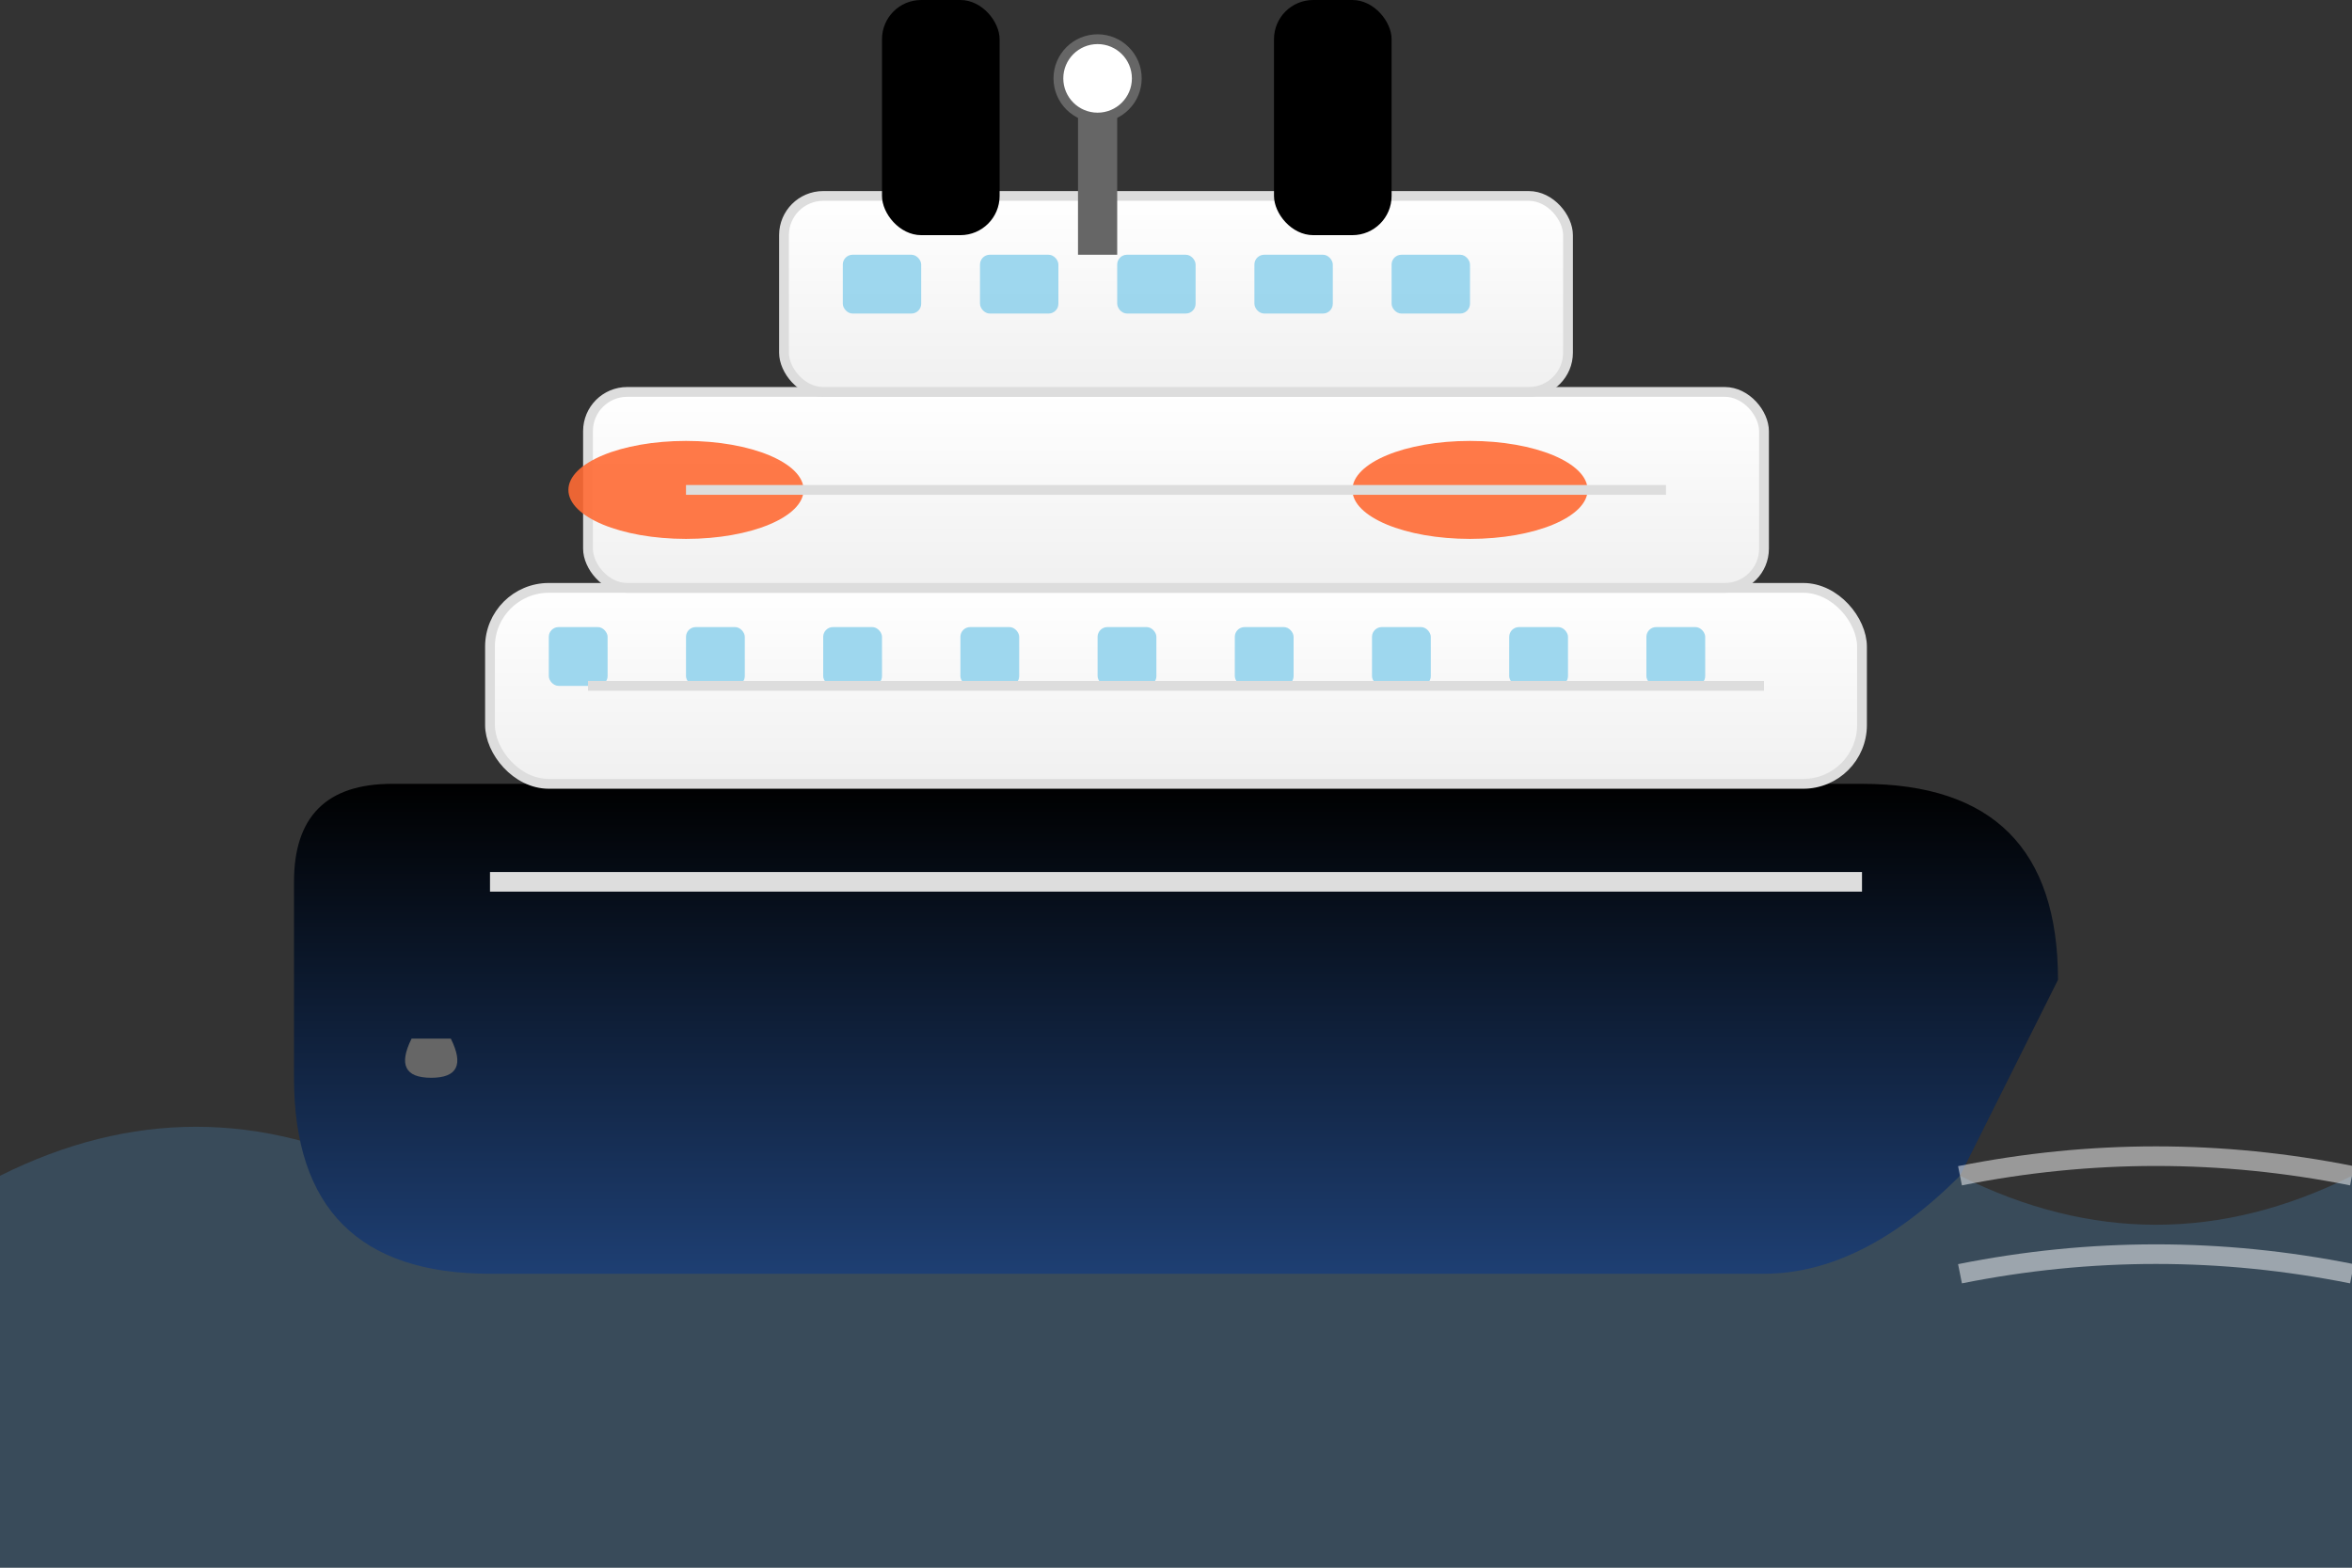
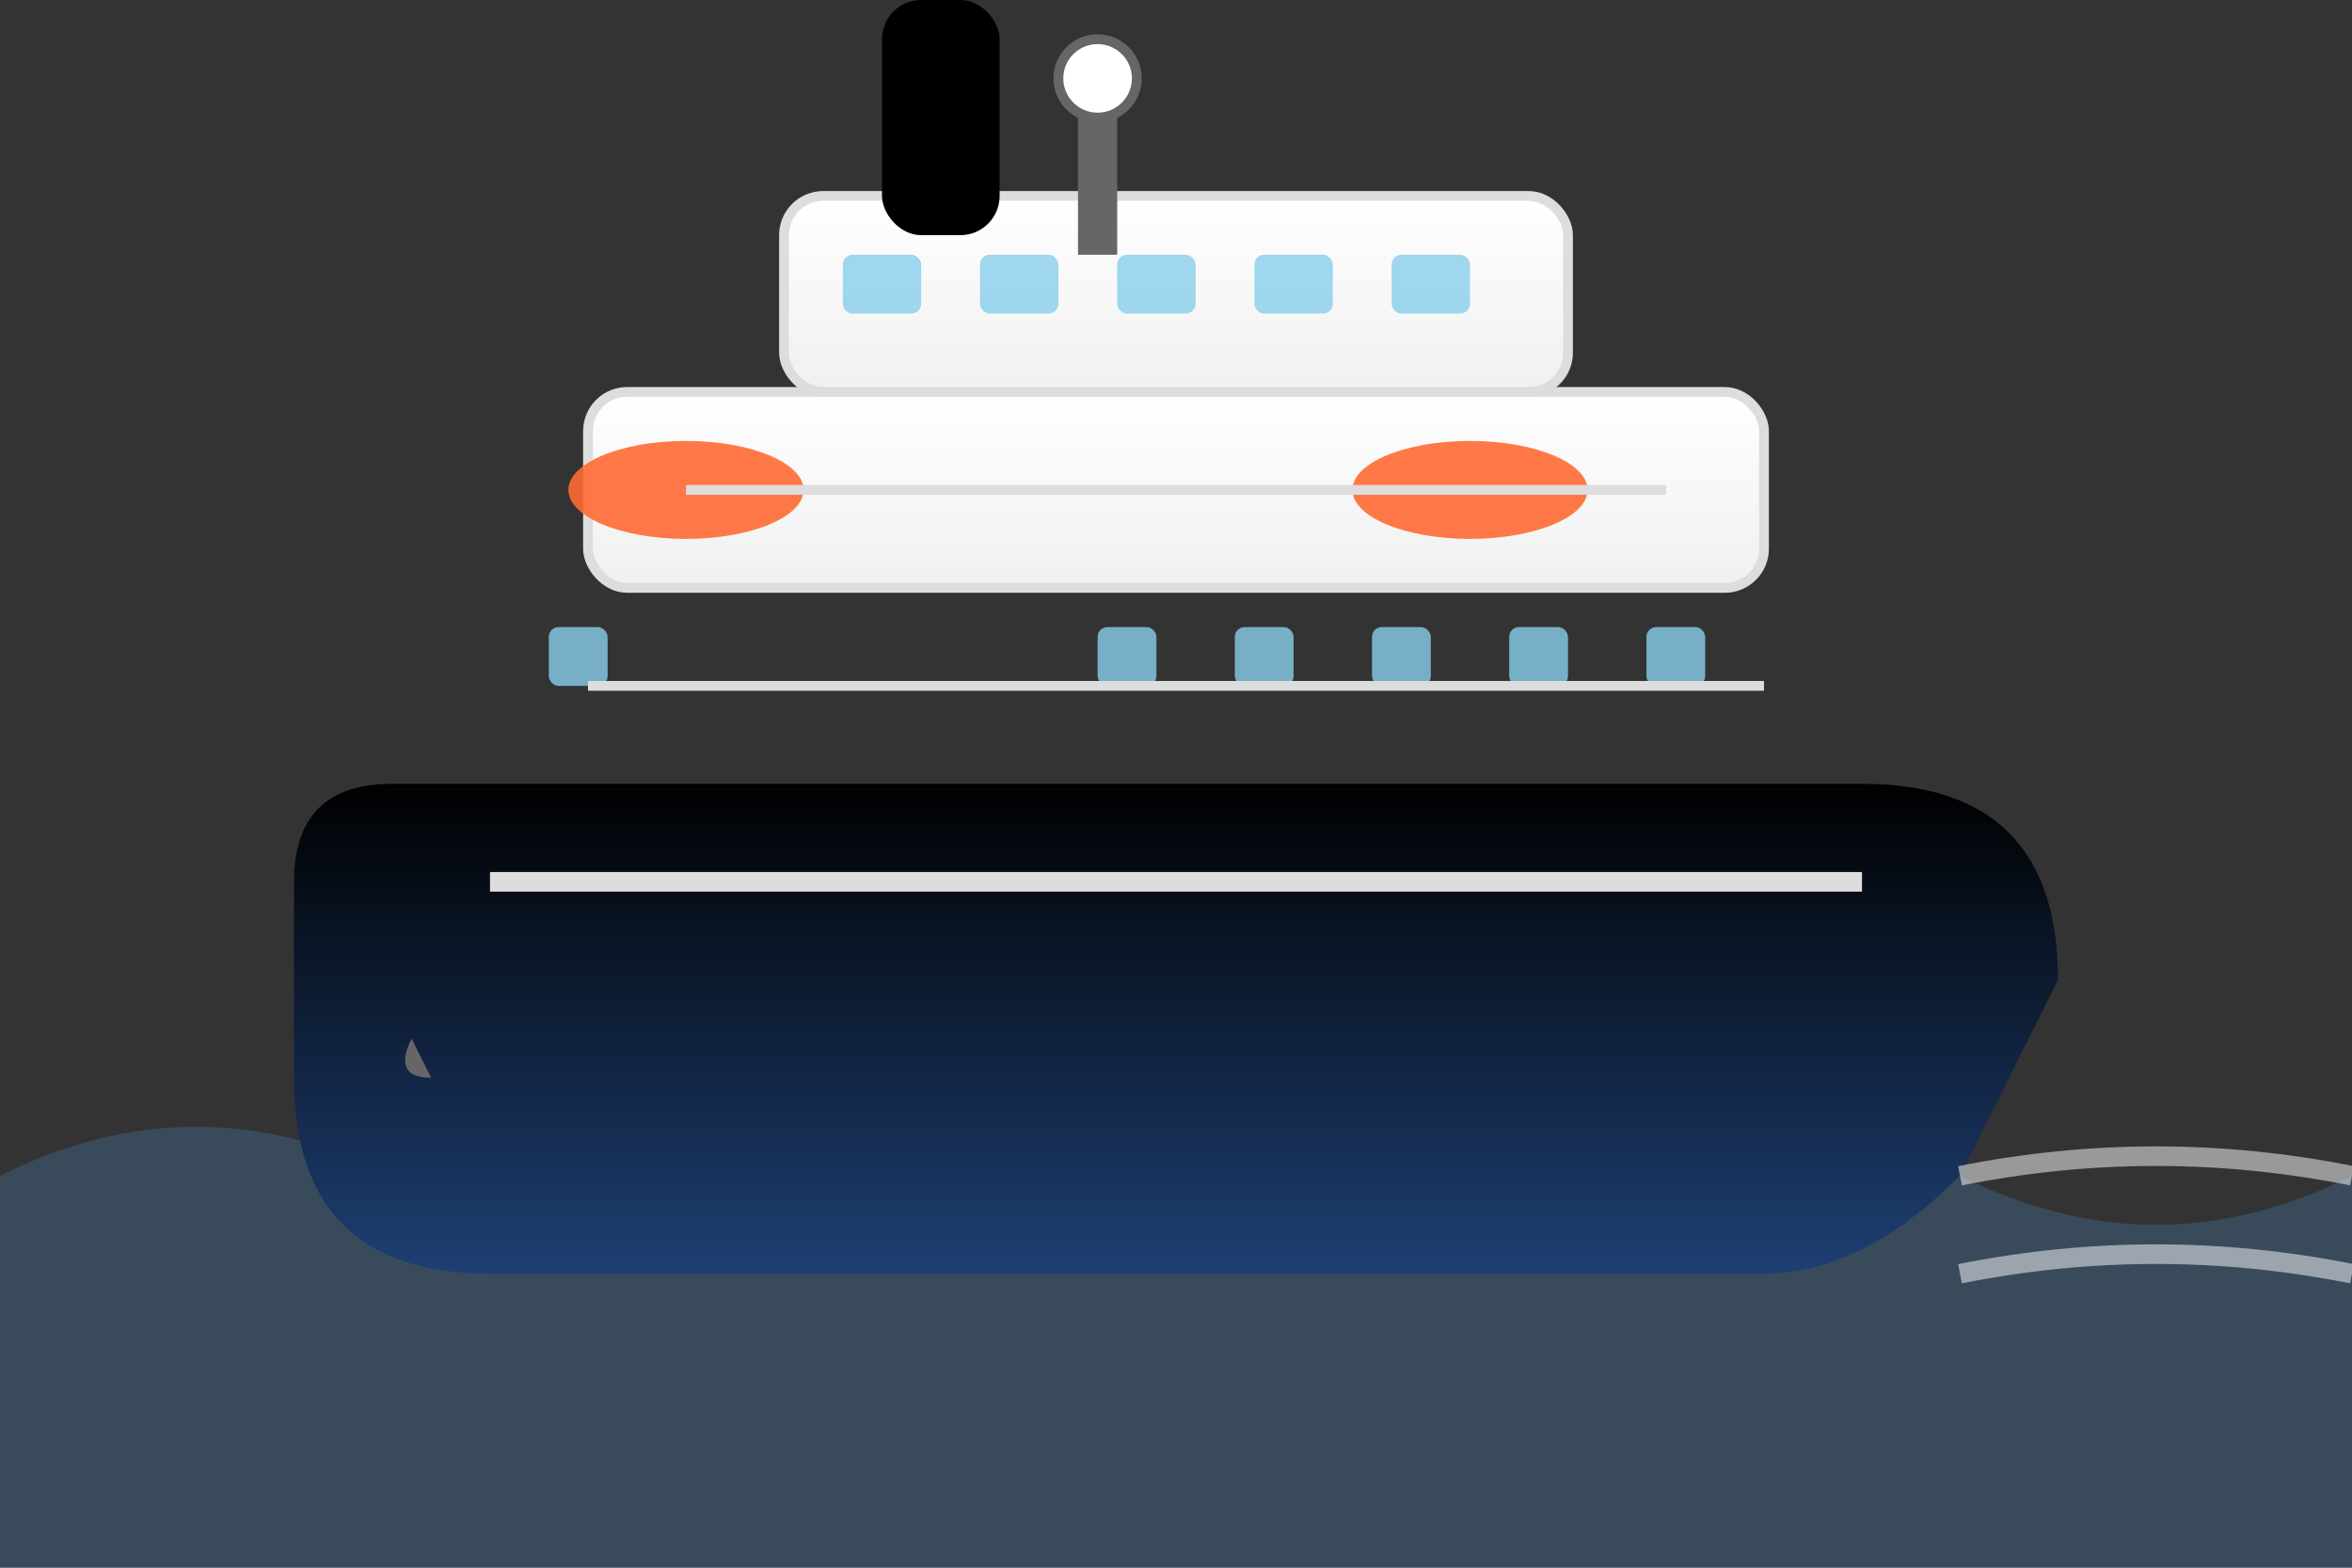
<svg xmlns="http://www.w3.org/2000/svg" width="120" height="80" viewBox="0 0 120 80" fill="none">
  <rect x="0" y="0" width="120" height="80" fill="#333333" stroke="none" />
  <defs>
    <linearGradient id="shipGradient" x1="0%" y1="0%" x2="0%" y2="100%">
      <stop offset="0%" style="stop-color:#000;stop-opacity:1" />
      <stop offset="100%" style="stop-color:#1e3f73;stop-opacity:1" />
    </linearGradient>
    <linearGradient id="deckGradient" x1="0%" y1="0%" x2="0%" y2="100%">
      <stop offset="0%" style="stop-color:#ffffff;stop-opacity:1" />
      <stop offset="100%" style="stop-color:#f0f0f0;stop-opacity:1" />
    </linearGradient>
  </defs>
  <path d="M0 60 Q10 55 20 60 T40 60 T60 60 T80 60 T100 60 T120 60 L120 80 L0 80 Z" fill="#4682B4" opacity="0.3" />
  <path d="M15 45 Q15 40 20 40 L95 40 Q105 40 105 50 L100 60 Q95 65 90 65 L25 65 Q15 65 15 55 Z" fill="url(#shipGradient)" />
-   <rect x="25" y="30" width="70" height="10" rx="3" fill="url(#deckGradient)" stroke="#ddd" stroke-width="0.5" />
  <rect x="30" y="20" width="60" height="10" rx="2" fill="url(#deckGradient)" stroke="#ddd" stroke-width="0.5" />
  <rect x="40" y="10" width="40" height="10" rx="2" fill="url(#deckGradient)" stroke="#ddd" stroke-width="0.5" />
  <rect x="45" y="0" width="6" height="12" rx="2" fill="#000" />
-   <rect x="65" y="0" width="6" height="12" rx="2" fill="#000" />
  <g fill="#d3d3d3" opacity="0.6">
    <circle cx="46" cy="-3" r="2" />
    <circle cx="49" cy="-6" r="1.5" />
    <circle cx="51" cy="-9" r="1" />
    <circle cx="66" cy="-3" r="2" />
    <circle cx="69" cy="-6" r="1.5" />
    <circle cx="71" cy="-9" r="1" />
  </g>
  <g fill="#87CEEB" opacity="0.8">
    <rect x="28" y="32" width="3" height="3" rx="0.5" />
-     <rect x="35" y="32" width="3" height="3" rx="0.5" />
-     <rect x="42" y="32" width="3" height="3" rx="0.5" />
-     <rect x="49" y="32" width="3" height="3" rx="0.5" />
    <rect x="56" y="32" width="3" height="3" rx="0.5" />
    <rect x="63" y="32" width="3" height="3" rx="0.5" />
    <rect x="70" y="32" width="3" height="3" rx="0.5" />
    <rect x="77" y="32" width="3" height="3" rx="0.5" />
    <rect x="84" y="32" width="3" height="3" rx="0.5" />
  </g>
  <g fill="#87CEEB" opacity="0.8">
    <rect x="43" y="13" width="4" height="3" rx="0.5" />
    <rect x="50" y="13" width="4" height="3" rx="0.5" />
    <rect x="57" y="13" width="4" height="3" rx="0.5" />
    <rect x="64" y="13" width="4" height="3" rx="0.5" />
    <rect x="71" y="13" width="4" height="3" rx="0.5" />
  </g>
  <ellipse cx="35" cy="25" rx="6" ry="2.5" fill="#ff6b35" opacity="0.9" />
  <ellipse cx="75" cy="25" rx="6" ry="2.5" fill="#ff6b35" opacity="0.9" />
  <rect x="55" y="5" width="2" height="8" fill="#666" />
  <circle cx="56" cy="4" r="2" fill="#fff" stroke="#666" stroke-width="0.5" />
  <g fill="#666" transform="translate(20, 45)">
-     <path d="M2 0 L2 8 M0 6 L4 6 M1 8 Q0 10 2 10 Q4 10 3 8" />
+     <path d="M2 0 L2 8 M0 6 L4 6 M1 8 Q0 10 2 10 " />
  </g>
  <line x1="25" y1="45" x2="95" y2="45" stroke="#ddd" stroke-width="1" />
  <line x1="30" y1="35" x2="90" y2="35" stroke="#ddd" stroke-width="0.5" />
  <line x1="35" y1="25" x2="85" y2="25" stroke="#ddd" stroke-width="0.5" />
  <g stroke="#ffffff" stroke-width="1" fill="none" opacity="0.5">
    <path d="M100 60 Q110 58 120 60" />
    <path d="M100 65 Q110 63 120 65" />
  </g>
</svg>